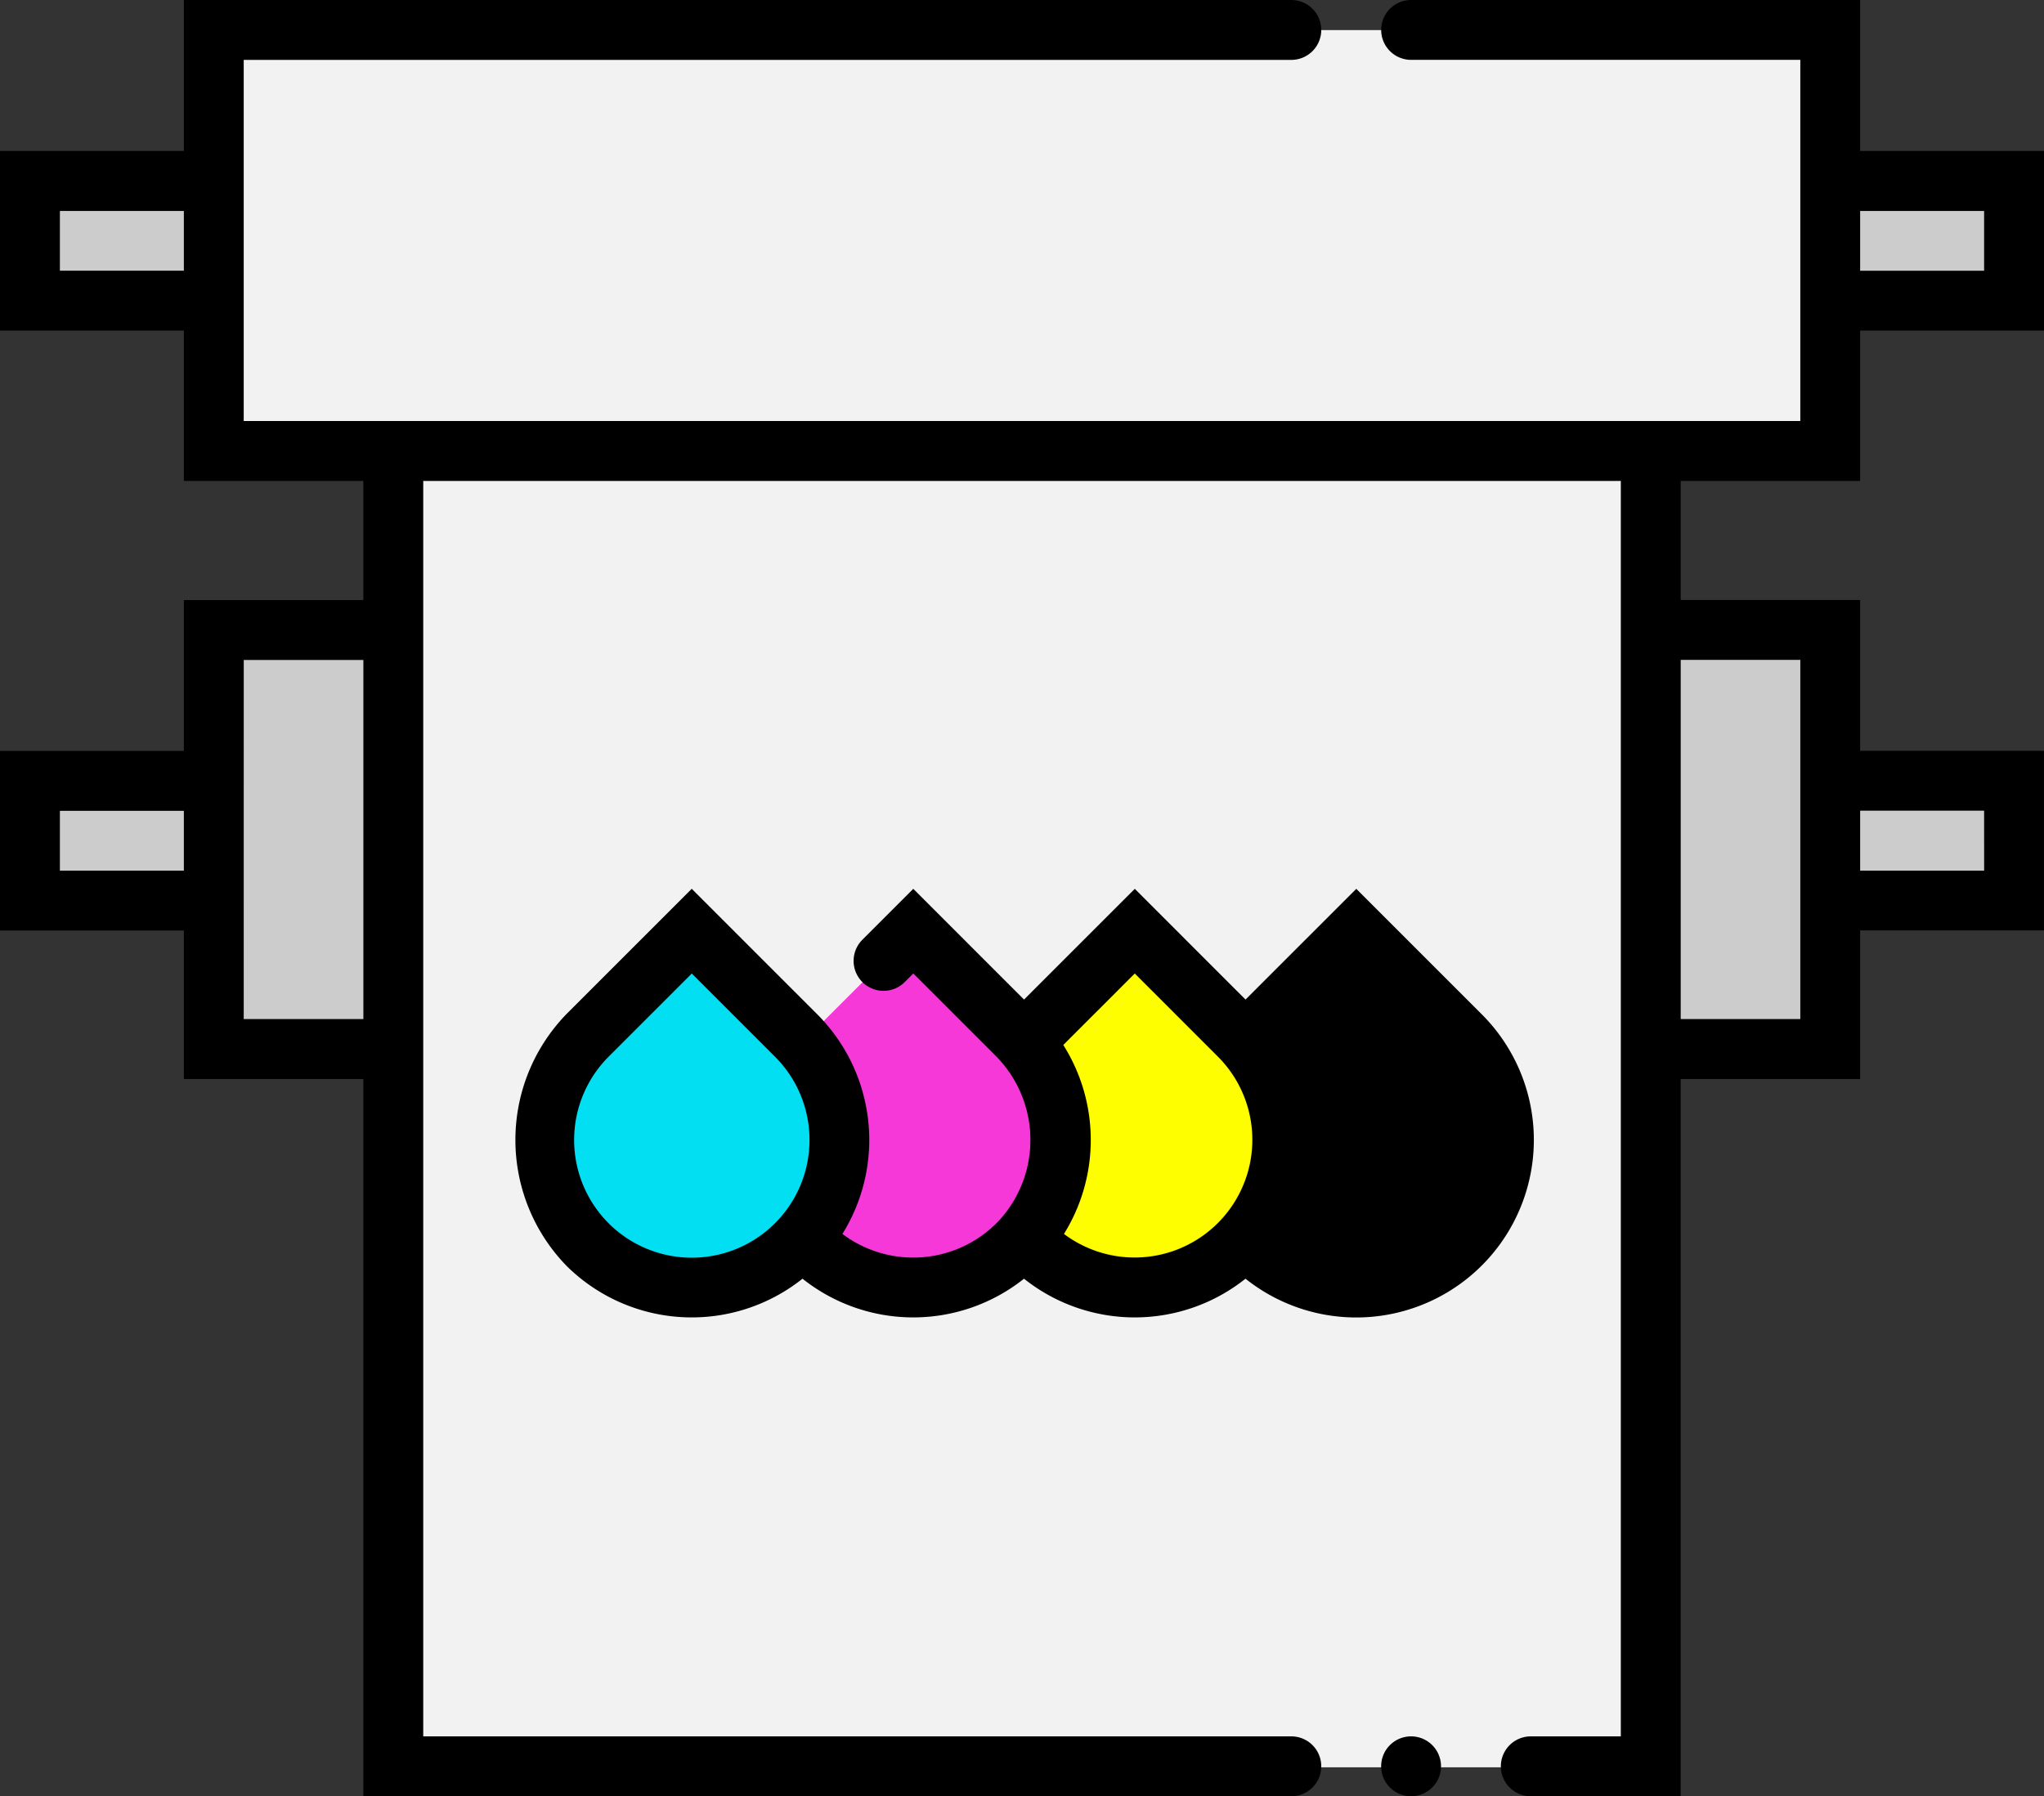
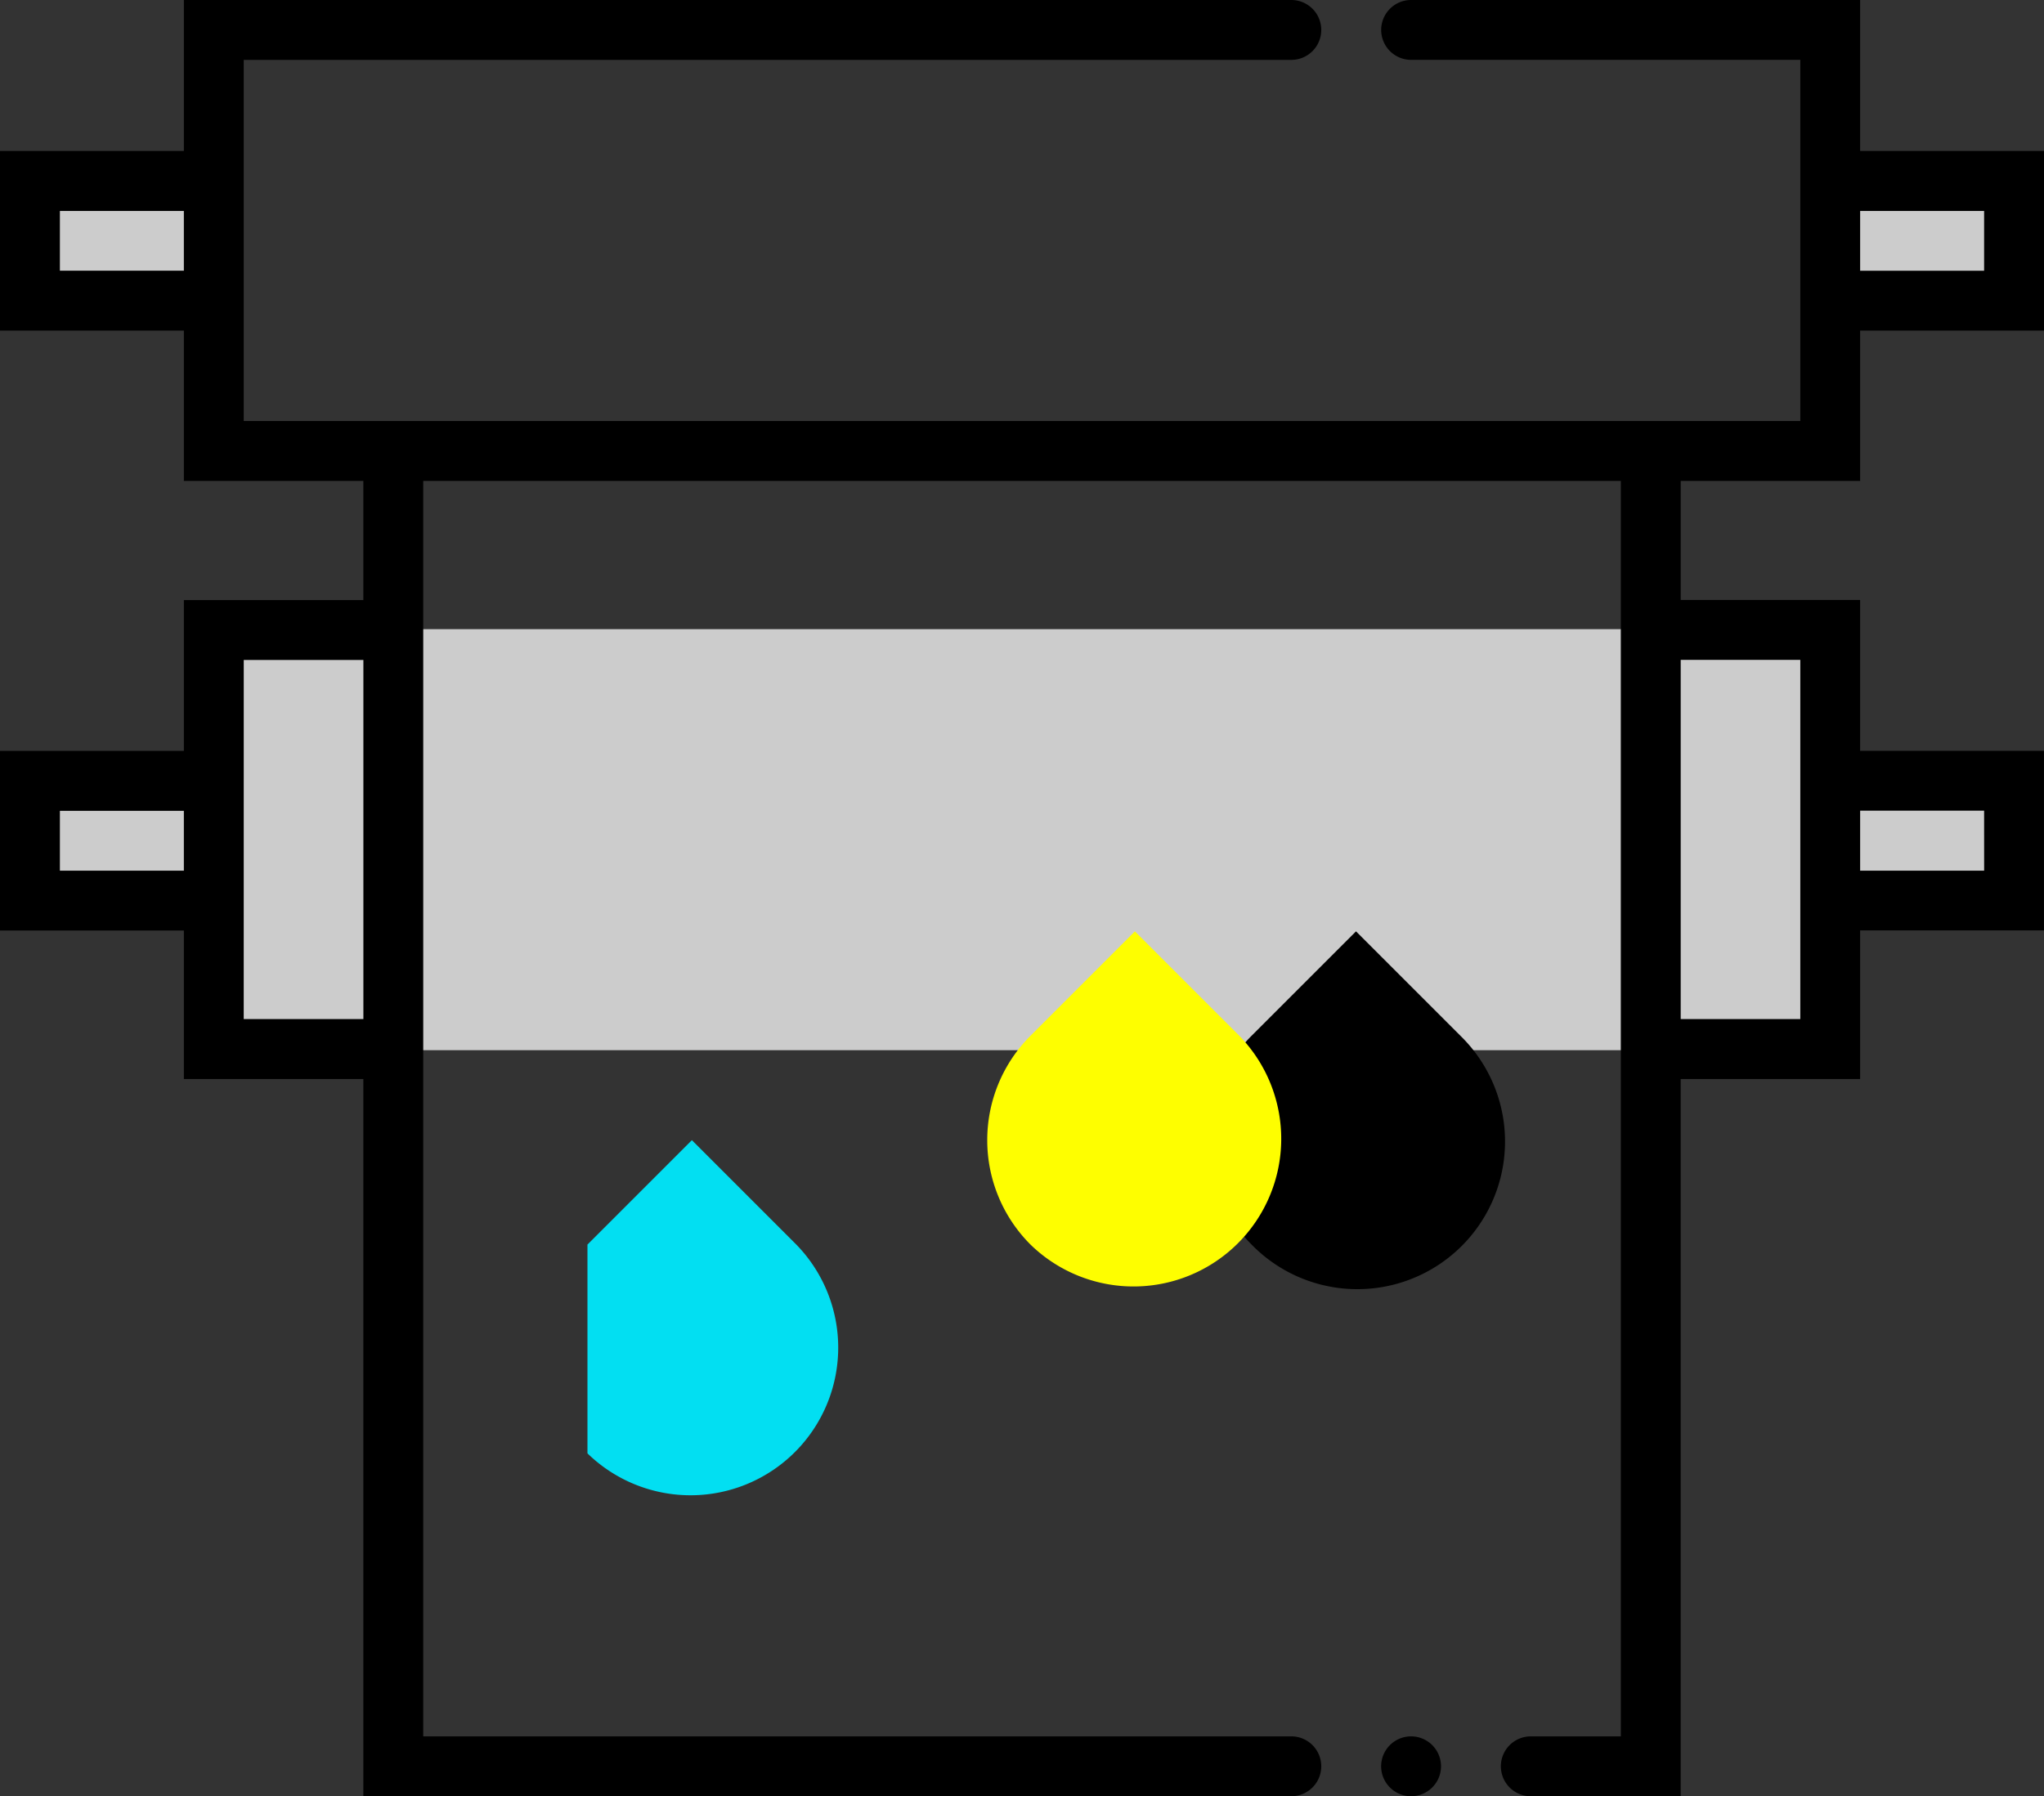
<svg xmlns="http://www.w3.org/2000/svg" id="druck-icon" width="72.663" height="63.865" viewBox="0 0 72.663 63.865">
  <rect x="0" y="0" width="72.663" height="63.865" fill="#333333" stroke="none" />
  <defs>
    <clipPath id="clip-path">
      <rect id="Rechteck_828" data-name="Rechteck 828" width="72.663" height="63.865" fill="none" />
    </clipPath>
  </defs>
  <rect id="Rechteck_817" data-name="Rechteck 817" width="57.466" height="14.97" transform="translate(7.603 22.369)" fill="#ccc" />
  <rect id="Rechteck_818" data-name="Rechteck 818" width="6.536" height="4.258" transform="translate(1.067 6.437)" fill="#ccc" />
  <rect id="Rechteck_820" data-name="Rechteck 820" width="6.536" height="4.258" transform="translate(65.069 6.437)" fill="#ccc" />
  <rect id="Rechteck_822" data-name="Rechteck 822" width="6.536" height="4.258" transform="translate(1.067 27.725)" fill="#ccc" />
  <rect id="Rechteck_824" data-name="Rechteck 824" width="6.536" height="4.258" transform="translate(65.069 27.725)" fill="#ccc" />
-   <rect id="Rechteck_826" data-name="Rechteck 826" width="57.466" height="14.97" transform="translate(7.603 1.07)" fill="#f2f2f2" />
-   <rect id="Rechteck_827" data-name="Rechteck 827" width="44.705" height="46.77" transform="translate(13.979 16.066)" fill="#f2f2f2" />
  <g id="Gruppe_1783" data-name="Gruppe 1783">
    <g id="Gruppe_1782" data-name="Gruppe 1782" clip-path="url(#clip-path)">
      <path id="Pfad_1159" data-name="Pfad 1159" d="M304.213,244.468a5.25,5.25,0,0,1,0-7.424l3.712-3.712,3.712,3.712a5.25,5.25,0,1,1-7.424,7.424" transform="translate(-259.72 -200.218)" />
      <path id="Pfad_1160" data-name="Pfad 1160" d="M248.832,244.468a5.25,5.25,0,0,1,0-7.424l3.712-3.712,3.712,3.712a5.25,5.25,0,0,1-7.424,7.424" transform="translate(-212.199 -200.218)" fill="#fefe00" />
-       <path id="Pfad_1161" data-name="Pfad 1161" d="M193.346,244.468a5.25,5.25,0,0,1,0-7.424l3.712-3.712,3.712,3.712a5.25,5.25,0,0,1-7.424,7.424Z" transform="translate(-164.587 -200.218)" fill="#f638d8" />
-       <path id="Pfad_1162" data-name="Pfad 1162" d="M137.859,244.468a5.25,5.25,0,0,1,0-7.424l3.712-3.712,3.712,3.712a5.25,5.25,0,0,1-7.424,7.424Z" transform="translate(-116.975 -200.218)" fill="#02dff2" />
+       <path id="Pfad_1162" data-name="Pfad 1162" d="M137.859,244.468l3.712-3.712,3.712,3.712a5.25,5.25,0,0,1-7.424,7.424Z" transform="translate(-116.975 -200.218)" fill="#02dff2" />
      <path id="Pfad_1163" data-name="Pfad 1163" d="M66.127,17.1V11.753h6.536V5.367H66.127V0H50.163A1.064,1.064,0,0,0,49.1,1.064h0a1.064,1.064,0,0,0,1.064,1.064H64v12.84H8.664V2.129H45.906A1.064,1.064,0,0,0,46.97,1.064h0A1.064,1.064,0,0,0,45.906,0H6.536V5.367H0v6.386H6.536V17.1h6.381v4.235H6.536v5.362H0v6.386H6.536v5.281h6.381v25.5H45.906A1.064,1.064,0,0,0,46.97,62.8h0a1.064,1.064,0,0,0-1.064-1.064H15.046V17.1H57.619V61.736h-3.2a1.064,1.064,0,1,0,0,2.129h5.328v-25.5h6.379V33.081h6.536V26.695H66.127V21.332H59.748V17.1Zm4.407-7.473H66.127V7.5h4.407ZM2.129,7.5H6.536V9.624H2.129Zm0,21.328H6.536v2.129H2.129Zm6.536-5.362h4.253V36.233H8.664Zm61.87,7.491H66.127V28.823h4.407ZM64,36.233H59.748V23.461H64Z" />
      <path id="Pfad_1164" data-name="Pfad 1164" d="M347.025,435.01h0a1.064,1.064,0,1,1-1.064,1.064,1.064,1.064,0,0,1,1.064-1.064" transform="translate(-296.862 -373.274)" />
-       <path id="Pfad_1165" data-name="Pfad 1165" d="M163.465,227.142,159,222.677l-3.937,3.937-3.937-3.937-3.937,3.937-3.937-3.937-1.81,1.81a1.064,1.064,0,0,0,1.505,1.505l.305-.305,2.9,2.9a4.239,4.239,0,0,1,.164,5.868,4.191,4.191,0,0,1-5.584.492,6.324,6.324,0,0,0-.891-7.806l-4.465-4.465-4.384,4.384a6.422,6.422,0,0,0-.055,9.034,6.321,6.321,0,0,0,8.377.445,6.32,6.32,0,0,0,7.874,0,6.32,6.32,0,0,0,7.874,0,6.313,6.313,0,0,0,8.4-9.4Zm-31.046,7.424a4.19,4.19,0,0,1,0-5.919l2.959-2.959,2.959,2.959a4.185,4.185,0,0,1-5.919,5.919Zm16.189.382a6.332,6.332,0,0,0-.023-6.719l2.541-2.541,2.959,2.959a4.185,4.185,0,0,1-5.478,6.3m13.352-.382a4.191,4.191,0,0,1-5.478.382,6.332,6.332,0,0,0-.023-6.719L159,225.687l2.959,2.959A4.19,4.19,0,0,1,161.959,234.565Z" transform="translate(-110.785 -191.075)" />
    </g>
  </g>
</svg>